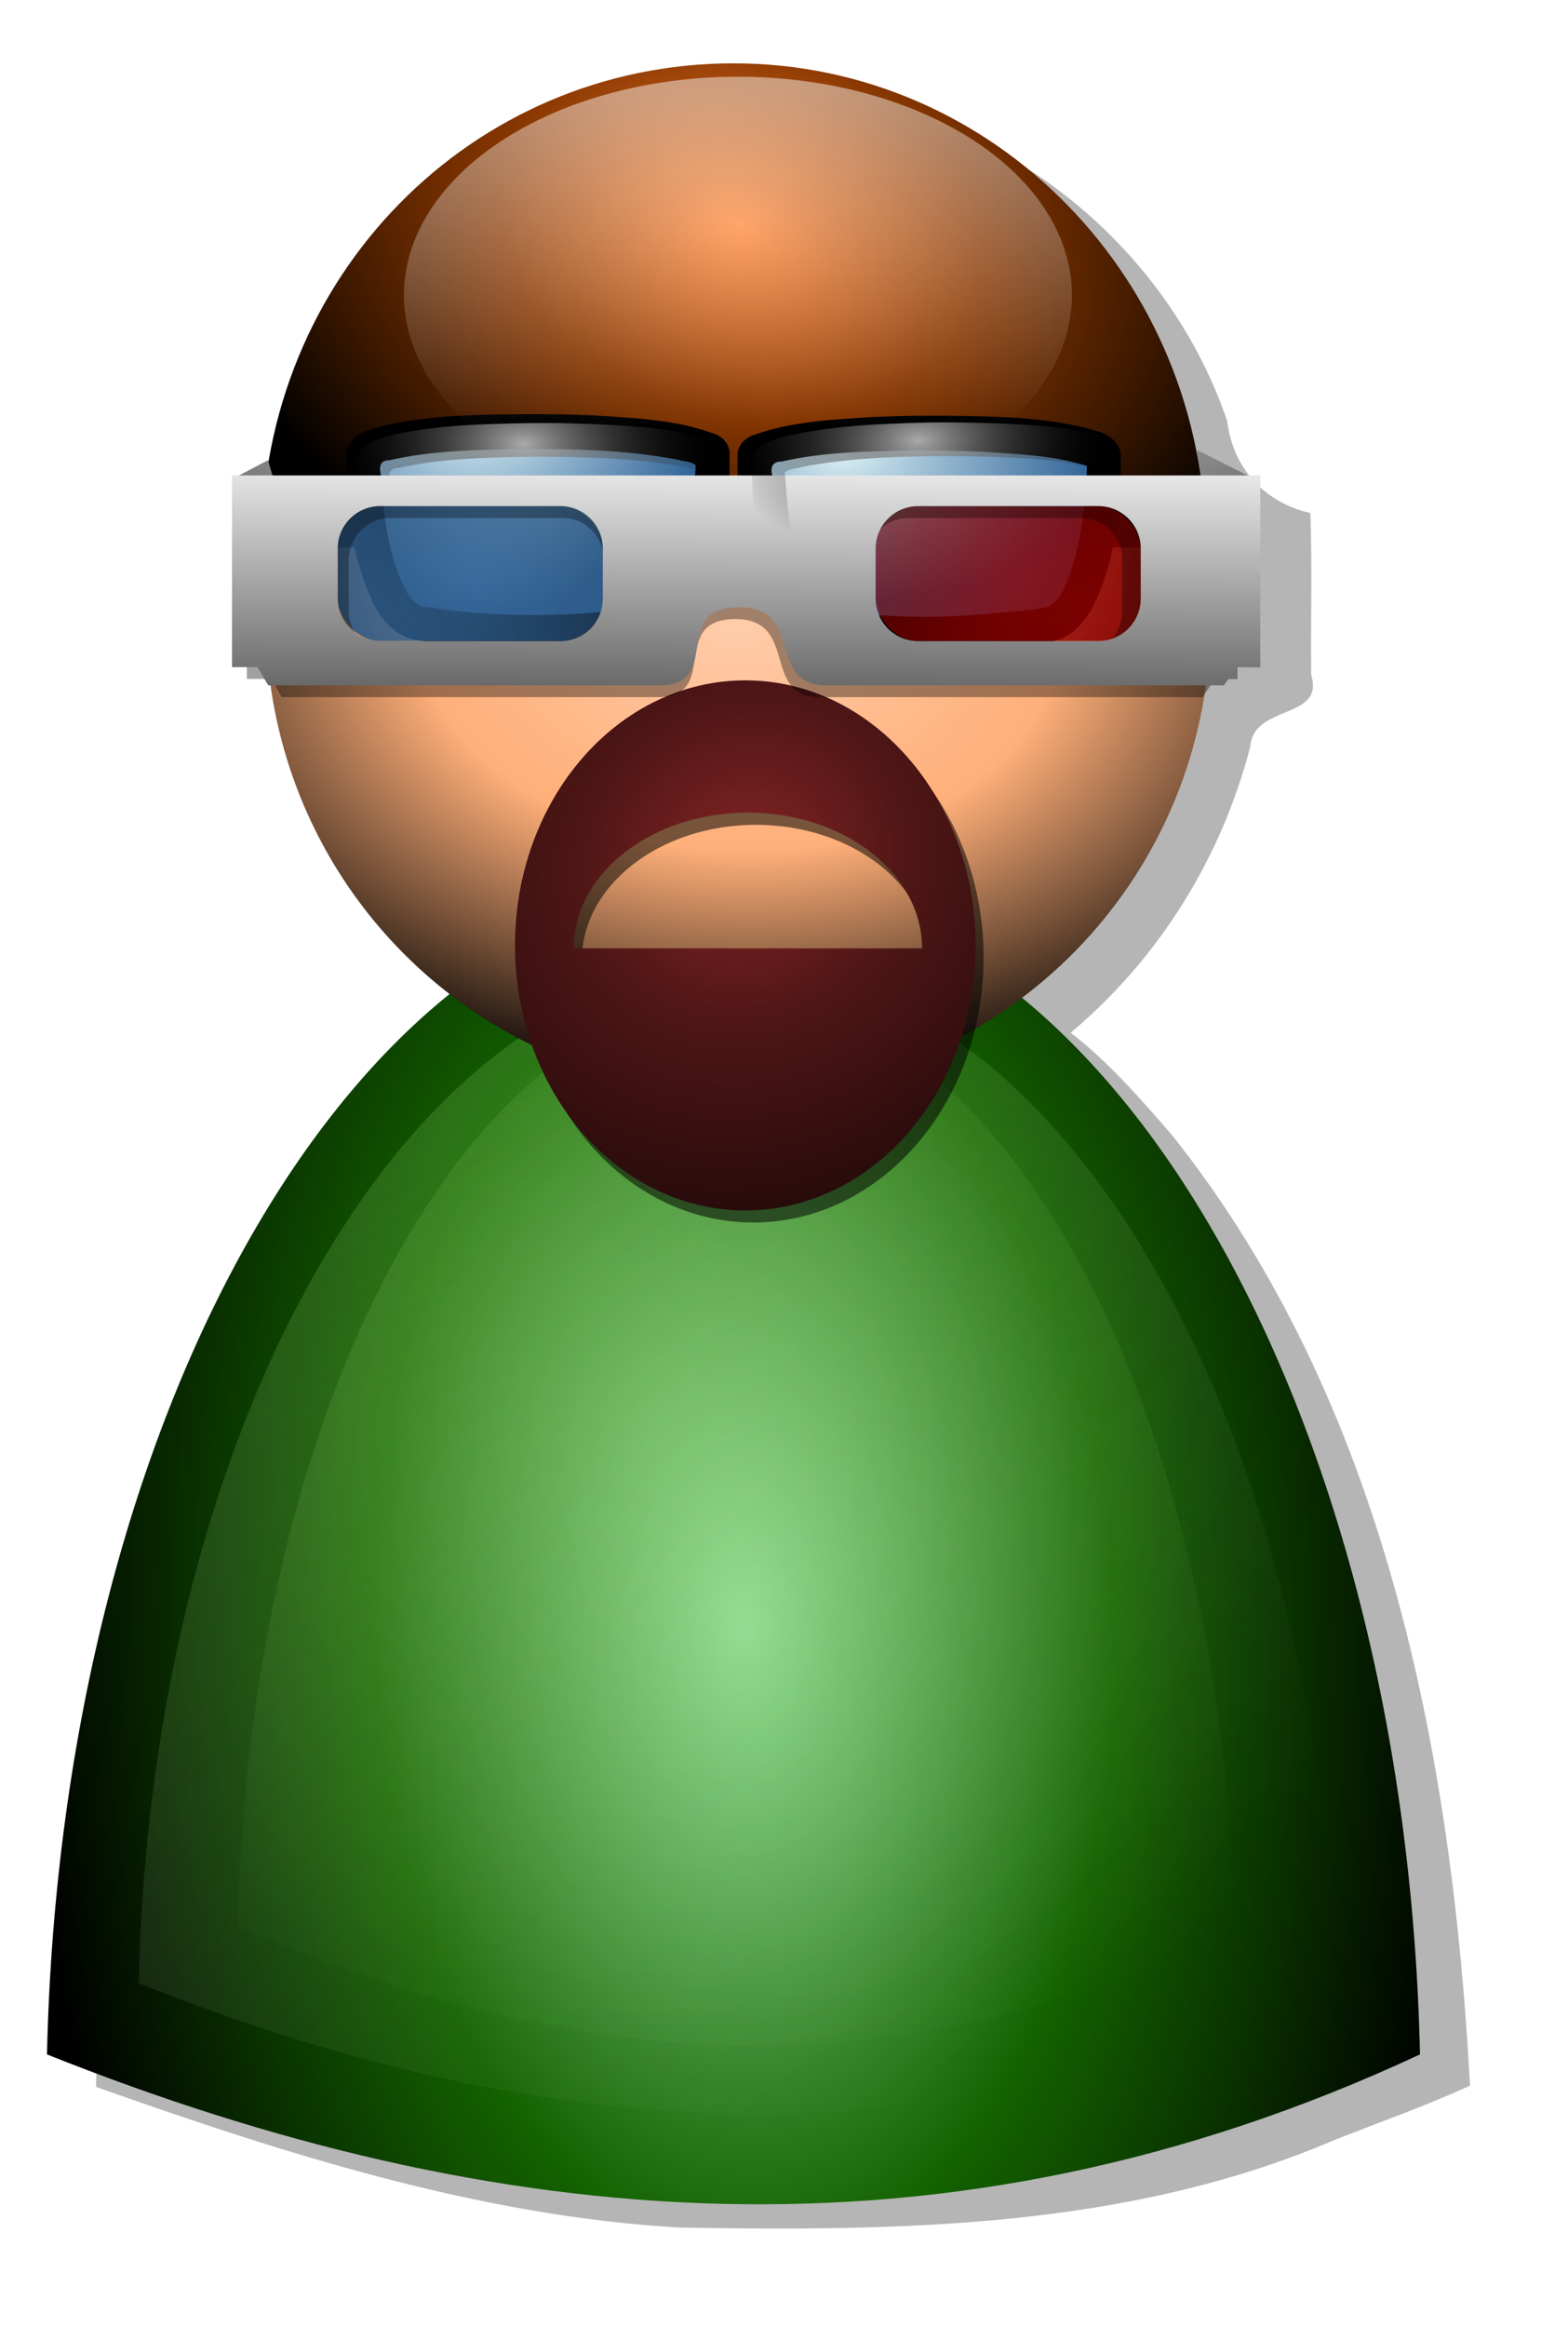
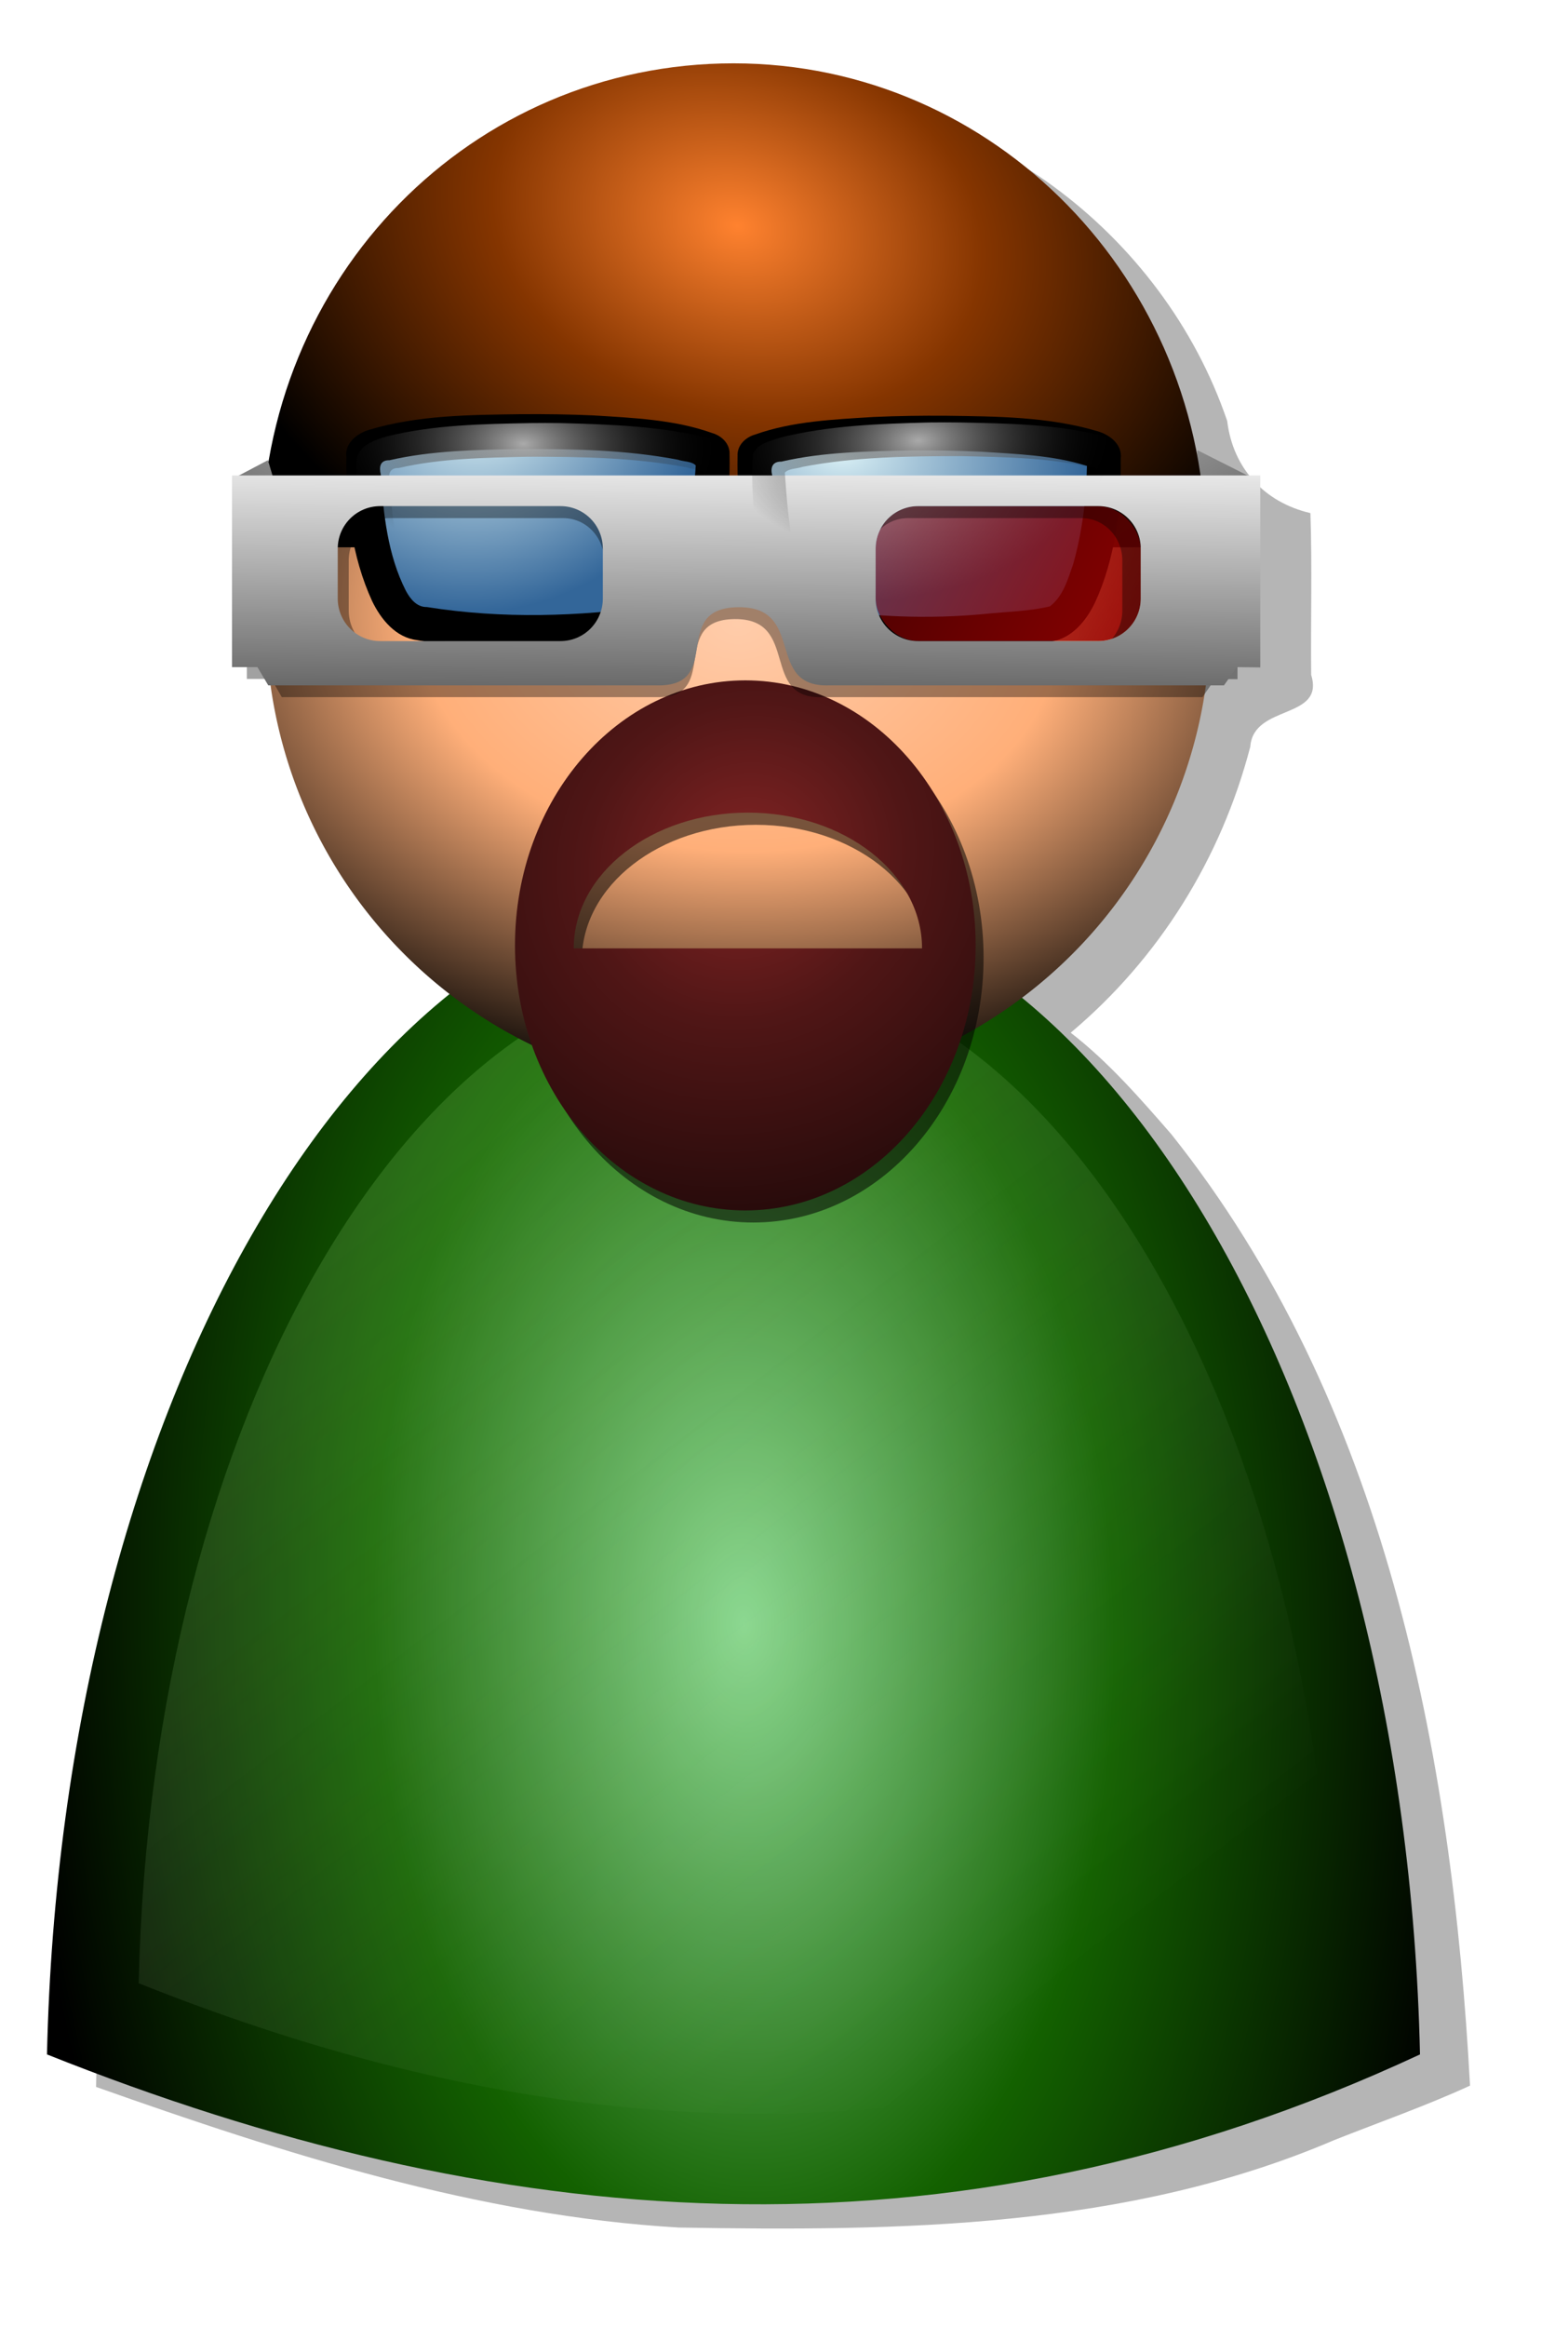
<svg xmlns="http://www.w3.org/2000/svg" xmlns:xlink="http://www.w3.org/1999/xlink" id="svg2" viewBox="0 0 200.8 297.85" version="1.1">
  <defs id="defs4">
    <linearGradient id="linearGradient5063">
      <stop id="stop5065" stop-color="#aaa" offset="0" />
      <stop id="stop5067" stop-opacity="0" offset="1" />
    </linearGradient>
    <filter id="filter3899" height="1.201" width="1.041" y="-.1" x="-.02" color-interpolation-filters="sRGB">
      <feGaussianBlur id="feGaussianBlur3901" stdDeviation="4.089" />
    </filter>
    <linearGradient id="linearGradient3957">
      <stop id="stop3959" stop-color="#eee" offset="0" />
      <stop id="stop3961" offset="1" />
    </linearGradient>
    <linearGradient id="linearGradient5140">
      <stop id="stop5142" stop-color="#d7eef4" offset="0" />
      <stop id="stop5144" stop-color="#369" offset="1" />
    </linearGradient>
    <filter id="filter5175" color-interpolation-filters="sRGB">
      <feGaussianBlur id="feGaussianBlur5177" stdDeviation="1.67" />
    </filter>
    <filter id="filter4862" color-interpolation-filters="sRGB">
      <feGaussianBlur id="feGaussianBlur4864" stdDeviation="3.448" />
    </filter>
    <filter id="filter4878" color-interpolation-filters="sRGB">
      <feGaussianBlur id="feGaussianBlur4880" stdDeviation="3.385" />
    </filter>
    <filter id="filter5964" color-interpolation-filters="sRGB">
      <feGaussianBlur id="feGaussianBlur5966" stdDeviation="4.645" />
    </filter>
    <radialGradient id="radialGradient3273" xlink:href="#linearGradient5063" gradientUnits="userSpaceOnUse" cy="-77.995" cx="231.49" gradientTransform="matrix(-1.118 .044 .026 .659 660.12 470.51)" r="22.666" />
    <linearGradient id="linearGradient3276" y2="398.77" gradientUnits="userSpaceOnUse" x2="380.13" gradientTransform="matrix(.761 0 0 .498 89.31 229.34)" y1="311.17" x1="378.47">
      <stop id="stop3624" stop-color="#fff" offset="0" />
      <stop id="stop3626" stop-color="#fff" stop-opacity="0" offset="1" />
    </linearGradient>
    <linearGradient id="linearGradient3286" y2="442.85" xlink:href="#linearGradient3957" gradientUnits="userSpaceOnUse" x2="122.87" gradientTransform="matrix(.275 0 0 .275 271.24 358.06)" y1="179.04" x1="278.26" />
    <radialGradient id="radialGradient3289" xlink:href="#linearGradient5140" gradientUnits="userSpaceOnUse" cy="364.28" cx="490.57" gradientTransform="matrix(1.677 .053 -.031 .986 -421.89 46.16)" r="18.763" />
    <radialGradient id="radialGradient3293" xlink:href="#linearGradient5063" gradientUnits="userSpaceOnUse" cy="-77.13" cx="226.02" gradientTransform="matrix(1.118 .044 -.026 .659 94.025 470.59)" r="22.666" />
    <radialGradient id="radialGradient3296" xlink:href="#linearGradient5140" gradientUnits="userSpaceOnUse" cy="377.15" cx="428.05" gradientTransform="matrix(-.213 -1.332 1.514 -.243 -136.92 1087.7)" r="18.783" />
    <radialGradient id="radialGradient3300" gradientUnits="userSpaceOnUse" cy="439.87" cx="294.28" gradientTransform="matrix(1.255 .353 -.266 .944 123.81 -117.29)" r="56.181">
      <stop id="stop4792" stop-color="#ff822f" offset="0" />
      <stop id="stop4794" stop-color="#853500" offset=".436" />
      <stop id="stop4796" offset="1" />
    </radialGradient>
    <radialGradient id="radialGradient3303" gradientUnits="userSpaceOnUse" cy="549.3" cx="420.21" gradientTransform="matrix(1.937 -1.779 1.665 1.813 -1351.4 234.71)" r="27.405">
      <stop id="stop3888" stop-color="#842424" offset="0" />
      <stop id="stop3894" stop-color="#501616" offset=".297" />
      <stop id="stop3890" offset="1" />
    </radialGradient>
    <linearGradient id="linearGradient3307" y2="442.85" xlink:href="#linearGradient3957" gradientUnits="userSpaceOnUse" x2="122.87" gradientTransform="matrix(-.275 0 0 .275 482.53 358.06)" y1="179.04" x1="278.26" />
    <radialGradient id="radialGradient3310" gradientUnits="userSpaceOnUse" cy="527.67" cx="153.79" gradientTransform="matrix(1.556 .067 -.047 1.098 161.62 -136.89)" r="56.181">
      <stop id="stop3917" stop-color="#fca" offset="0" />
      <stop id="stop3919" stop-color="#ffaf79" offset=".47" />
      <stop id="stop3921" offset="1" />
    </radialGradient>
    <radialGradient id="radialGradient3315" gradientUnits="userSpaceOnUse" cy="613.74" cx="294.32" gradientTransform="matrix(1.136 -.034 .059 1.97 6.402 -618.24)" r="81.679">
      <stop id="stop4778" stop-color="#86d58c" offset="0" />
      <stop id="stop4780" stop-color="#136100" offset=".511" />
      <stop id="stop4782" offset="1" />
    </radialGradient>
    <linearGradient id="linearGradient3318" y2="567.32" gradientUnits="userSpaceOnUse" x2="421.73" gradientTransform="matrix(.871 0 0 .871 40.17 136.43)" y1="413.63" x1="303.34">
      <stop id="stop4844" stop-color="#98fc66" stop-opacity=".354" offset="0" />
      <stop id="stop4846" stop-color="#fff" stop-opacity="0" offset="1" />
    </linearGradient>
    <radialGradient id="radialGradient3320" gradientUnits="userSpaceOnUse" cy="592.43" cx="289.22" gradientTransform="matrix(1.361 .62 -.578 1.27 308.18 -367.34)" r="59.3">
      <stop id="stop4856" stop-color="#cf9" stop-opacity=".4" offset="0" />
      <stop id="stop4858" stop-color="#cf9" stop-opacity="0" offset="1" />
    </radialGradient>
    <linearGradient id="linearGradient3322" y2="210.22" gradientUnits="userSpaceOnUse" x2="308.57" gradientTransform="matrix(.255 0 0 .255 336.81 359.44)" y1="365.22" x1="595">
      <stop id="stop3849" stop-color="#980101" offset="0" />
      <stop id="stop3851" stop-color="#980101" stop-opacity="0" offset="1" />
    </linearGradient>
    <linearGradient id="linearGradient3324" y2="213.08" gradientUnits="userSpaceOnUse" x2="451.43" gradientTransform="matrix(.255 0 0 .255 336.81 359.44)" y1="365.93" x1="170.71">
      <stop id="stop3841" stop-color="#369" offset="0" />
      <stop id="stop3843" stop-color="#369" stop-opacity="0" offset="1" />
    </linearGradient>
    <linearGradient id="linearGradient3326" y2="458.08" gradientUnits="userSpaceOnUse" x2="375.71" gradientTransform="matrix(.255 0 0 .255 336.81 359.44)" y1="268.08" x1="377.14">
      <stop id="stop3026" stop-color="#eee" offset="0" />
      <stop id="stop3028" offset="1" />
    </linearGradient>
    <radialGradient id="radialGradient3328" gradientUnits="userSpaceOnUse" cy="325.84" cx="257.86" gradientTransform="matrix(.527 .011 -.01 .48 269.96 282.62)" r="61.786">
      <stop id="stop3861" stop-color="#369" offset="0" />
      <stop id="stop3863" offset="1" />
    </radialGradient>
    <radialGradient id="radialGradient3330" gradientUnits="userSpaceOnUse" cy="325.84" cx="257.86" gradientTransform="matrix(.527 .011 -.01 .48 333.97 282.62)" r="61.786">
      <stop id="stop3881" stop-color="#980101" offset="0" />
      <stop id="stop3883" offset="1" />
    </radialGradient>
  </defs>
  <g id="layer1" transform="translate(-281.69 -372.91)">
    <path id="path5946" opacity=".539" filter="url(#filter5964)" d="m374.2 405.53c-17.471 0.483-34.547 8.908-44.35 23.563-5.589 6.746-7.636 15.38-10.794 23.285-1.954 1.727-4.686 2.968-3.855 6.353 0.446 6.015-1.356 12.927 1.079 18.474 5.277 2.849 4.86 10.836 7.649 15.698 3.452 9.094 9.615 16.804 16.901 23.131-30.154 27.565-42.391 69.014-46.439 108.53-0.475 5.912-1.075 11.937-1.149 17.799 22.4 7.934 45.515 15.333 69.362 16.726 26.302 0.448 53.415 0.125 78.026-10.415 5.375-2.126 10.932-4.08 16.133-6.465-2.144-39.695-10.213-81.456-35.577-113.2-3.724-4.271-7.458-8.566-11.949-12.043 10.529-8.846 17.903-20.726 21.373-34.018 0.375-5.107 8.9-3.163 7.248-8.543-0.066-6.407 0.128-12.875-0.092-19.245-5.489-1.279-9.226-5.34-9.904-10.96-7.628-22.407-29.724-39.173-53.66-38.664z" transform="matrix(1.076 0 0 1.076 -21.533 -51.171)" />
    <path id="path5572" d="m375.62 486.25c-47.426 0-86.054 66.424-87.913 149.6 56.865 22.676 115.04 28.321 175.83 0-1.859-83.175-40.487-149.6-87.913-149.6z" fill="url(#radialGradient3315)" fill-rule="evenodd" />
    <path id="path5574" opacity=".774" d="m369.42 509.03c-38.361 0-69.604 53.727-71.108 121 45.995 18.341 93.049 22.907 142.22 0-1.51-67.27-32.75-121-71.11-121z" fill-rule="evenodd" transform="matrix(1.076 0 0 1.076 -21.533 -51.171)" filter="url(#filter4878)" fill="url(#linearGradient3318)" />
-     <path id="path5576" opacity=".667" d="m369.42 512.72c-31.99 0-58.046 49.084-59.3 110.55 38.357 16.756 77.597 20.927 118.6 0-1.254-61.462-27.31-110.55-59.3-110.55z" fill-rule="evenodd" transform="matrix(1.076 0 0 1.076 -21.533 -51.171)" filter="url(#filter4862)" fill="url(#radialGradient3320)" />
    <path id="path5578" d="m436.7 452.28a60.469 60.469 0 0 1 -120.94 0 60.469 60.469 0 1 1 120.94 0z" fill="url(#radialGradient3310)" fill-rule="evenodd" />
    <path id="path5580" d="m441.98 434.03-6.934-3.494-4.853 26.795 2.183 2.791z" fill="url(#linearGradient3307)" />
    <path id="path5582" opacity=".728" d="m392.49 508.38c0-8.915-9.277-16.142-20.721-16.142s-20.721 7.227-20.721 16.142h41.442zm6.377-0.353c0 17.406-12.27 31.516-27.405 31.516-15.136 0-27.405-14.11-27.405-31.516s12.27-31.516 27.405-31.516c15.136 0 27.405 14.11 27.405 31.516z" fill-rule="evenodd" transform="matrix(1.076 0 0 1.076 -21.533 -51.171)" filter="url(#filter5175)" />
    <path id="path5584" d="m399.77 494.29c0-9.596-9.985-17.375-22.303-17.375-12.317 0-22.303 7.779-22.303 17.375h44.606zm6.864-0.38c0 18.734-13.206 33.922-29.497 33.922s-29.497-15.187-29.497-33.922c0-18.734 13.206-33.922 29.497-33.922s29.497 15.187 29.497 33.922z" fill="url(#radialGradient3303)" fill-rule="evenodd" />
    <path id="path5586" d="m436.1 442.96h-120.94c-0.017-34.767 27.073-61.944 60.469-61.944s60.469 27.733 60.469 61.944z" fill="url(#radialGradient3300)" fill-rule="evenodd" />
    <path id="path5588" d="m348.43 425.92c-6.506 0.092-13.172 0.113-19.443 1.992-1.544 0.444-3.171 1.701-2.945 3.488-0.066 6.267 0.667 12.723 3.312 18.46 1.124 2.331 3.02 4.653 5.756 4.982 4.725 0.86 9.545 1.137 14.339 1.248 5.7-0.128 11.416-0.412 17.042-1.38 3.257-0.694 5.07-3.912 6.109-6.805 1.821-5.381 2.635-11.149 2.518-16.83 0.073-1.367-1.015-2.396-2.231-2.743-4.846-1.728-10.092-1.932-15.184-2.253-3.089-0.139-6.182-0.181-9.275-0.158z" />
    <path id="path5590" d="m348.19 430.37c-5.56 0.132-11.185 0.193-16.627 1.446-1.196-0.028-1.352 0.853-1.106 1.833 0.326 5.045 0.881 10.286 3.196 14.85 0.559 1.05 1.405 2.137 2.71 2.106 9.621 1.533 19.453 1.232 29.076-0.144 1.501-0.279 2.031-2.028 2.67-3.204 1.97-4.652 2.324-9.784 2.681-14.77-0.506-0.553-1.548-0.478-2.267-0.735-6.688-1.284-13.543-1.378-20.333-1.382z" fill="url(#radialGradient3296)" />
    <path id="path5592" d="m349.61 427.06c-6.132 0.121-12.313 0.213-18.298 1.682-1.622 0.46-3.844 1.186-3.969 3.195-0.09 5.42 0.5 10.911 2.186 16.078 1.035 2.84 2.412 6.063 5.348 7.366 3.889 1.006 7.949 1.187 11.941 1.446 4.855 0.327 9.73-0.034 14.564-0.404 2.519-0.324 5.142-0.402 7.568-1.177 3.002-1.746 4.443-5.184 5.382-8.375 1.405-5.026 1.964-10.298 1.749-15.506-0.346-1.558-2.221-1.899-3.498-2.354-6.245-1.569-12.73-1.785-19.139-1.951-1.268-0.02-2.567-0.011-3.834 0zm-0.269 4.305c6.791 0.003 13.662 0.095 20.349 1.379 0.719 0.256 1.748 0.187 2.254 0.74-0.357 4.987-0.721 10.114-2.691 14.766-0.64 1.176-1.156 2.95-2.657 3.229-9.623 1.376-19.44 1.668-29.061 0.135-1.304 0.032-2.165-1.069-2.724-2.119-2.315-4.564-2.87-9.788-3.195-14.833-0.246-0.98-0.086-1.878 1.11-1.85 5.442-1.253 11.055-1.315 16.616-1.446z" fill="url(#radialGradient3293)" />
    <path id="path5594" d="m402.83 426.12c6.506 0.092 13.172 0.113 19.443 1.992 1.544 0.444 3.171 1.701 2.945 3.488 0.066 6.267-0.667 12.723-3.312 18.46-1.124 2.331-3.02 4.653-5.756 4.982-4.725 0.86-9.545 1.137-14.339 1.248-5.7-0.128-11.416-0.412-17.042-1.38-3.257-0.694-5.07-3.912-6.109-6.805-1.821-5.381-2.635-11.149-2.518-16.83-0.073-1.367 1.015-2.396 2.231-2.743 4.846-1.728 10.092-1.932 15.184-2.253 3.089-0.139 6.182-0.181 9.275-0.158z" />
    <path id="path5596" d="m398.42 430.56c-5.573 0.117-11.21 0.175-16.664 1.43-1.203-0.02-1.44 0.828-1.152 1.848 0.42 5.118 0.839 10.51 3.356 15.099 0.506 0.913 1.276 1.792 2.412 1.806 7.087 1.147 14.32 1.427 21.465 0.742 2.764-0.285 5.591-0.327 8.297-0.965 1.694-1.275 2.313-3.461 2.98-5.383 1.161-4.082 1.7-8.38 1.77-12.593-4.33-1.379-8.981-1.517-13.496-1.818-2.987-0.134-5.979-0.191-8.969-0.166z" fill="url(#radialGradient3289)" />
    <path id="path5598" d="m311.79 434.03 4.213-2.225 7.574 25.525-2.183 2.791z" fill="url(#linearGradient3286)" />
    <g id="g5600" transform="matrix(1.076 0 0 1.076 -90.85 -28.411)">
      <rect id="rect5602" ry="5.056" height="16.05" width="31.552" y="433.18" x="450.44" fill="url(#linearGradient3322)" />
-       <rect id="rect5604" ry="5.056" height="16.05" width="31.552" y="433.18" x="386.42" fill="url(#linearGradient3324)" />
      <path id="path5606" opacity=".609" filter="url(#filter3899)" d="m146 280.48-0.003 89.291h11.853l5.047 8.491h183.1c28.708-0.94 4.257-36.176 36.062-36.406 31.806-0.23 11.901 37.65 42.5 36.406h183.79l6.096-8.491 10.837 0.135v-89.426zm69.094 14.281h83.969c10.969 0 19.781 8.843 19.781 19.812v23.25c0 10.969-8.812 19.812-19.781 19.812h-83.969c-10.969 0-19.812-8.843-19.812-19.812v-23.25c0-10.969 8.843-19.812 19.812-19.812zm250.72 0h83.969c10.969 0 19.781 8.843 19.781 19.812v23.25c0 10.969-8.812 19.812-19.781 19.812h-83.969c-10.969 0-19.812-8.843-19.812-19.812v-23.25c0-10.969 8.843-19.812 19.812-19.812z" transform="matrix(.246 0 0 .255 339.69 359.44)" />
      <path id="path5608" d="m373.84 429.53-0.001 22.799h3.027l1.289 2.168h46.753c7.33-0.24 1.087-9.237 9.208-9.296 8.121-0.059 3.039 9.613 10.852 9.296h46.928l1.556-2.168 2.767 0.035v-22.834zm17.642 3.647h21.44c2.801 0 5.051 2.258 5.051 5.059v5.937c0 2.801-2.25 5.059-5.051 5.059h-21.44c-2.801 0-5.059-2.258-5.059-5.059v-5.937c0-2.801 2.258-5.059 5.059-5.059zm64.018 0h21.44c2.801 0 5.051 2.258 5.051 5.059v5.937c0 2.801-2.25 5.059-5.051 5.059h-21.44c-2.801 0-5.059-2.258-5.059-5.059v-5.937c0-2.801 2.258-5.059 5.059-5.059z" fill="url(#linearGradient3326)" />
-       <rect id="rect5610" opacity=".21" ry="5.056" height="16.05" width="31.552" y="433.18" x="386.42" fill="url(#radialGradient3328)" />
-       <rect id="rect5612" opacity=".21" ry="5.056" height="16.05" width="31.552" y="433.18" x="450.44" fill="url(#radialGradient3330)" />
    </g>
-     <path id="path5614" opacity=".465" d="m418.96 410.68a42.771 27.95 0 0 1 -85.542 0 42.771 27.95 0 1 1 85.542 0z" fill="url(#linearGradient3276)" fill-rule="evenodd" />
    <path id="path5616" d="m404.53 426.98c6.132 0.121 12.313 0.213 18.298 1.682 1.622 0.46 3.844 1.186 3.969 3.195 0.09 5.42-0.5 10.911-2.186 16.078-1.035 2.84-2.412 6.063-5.348 7.366-3.889 1.006-7.949 1.187-11.941 1.446-4.855 0.327-9.73-0.034-14.564-0.404-2.519-0.324-5.142-0.402-7.568-1.177-3.002-1.746-4.443-5.184-5.382-8.375-1.405-5.026-1.964-10.298-1.749-15.506 0.346-1.558 2.221-1.899 3.498-2.354 6.245-1.569 12.73-1.785 19.139-1.951 1.268-0.02 2.567-0.011 3.834 0zm0.269 4.305c-6.791 0.003-13.662 0.095-20.349 1.379-0.719 0.256-1.748 0.187-2.254 0.74 0.357 4.987 0.721 10.114 2.691 14.766 0.64 1.176 1.156 2.95 2.657 3.229 9.623 1.376 19.44 1.668 29.061 0.135 1.304 0.032 2.165-1.069 2.724-2.119 2.315-4.564 2.87-9.788 3.195-14.833 0.246-0.98 0.086-1.878-1.11-1.85-5.442-1.253-11.055-1.315-16.616-1.446z" fill="url(#radialGradient3273)" />
  </g>
</svg>